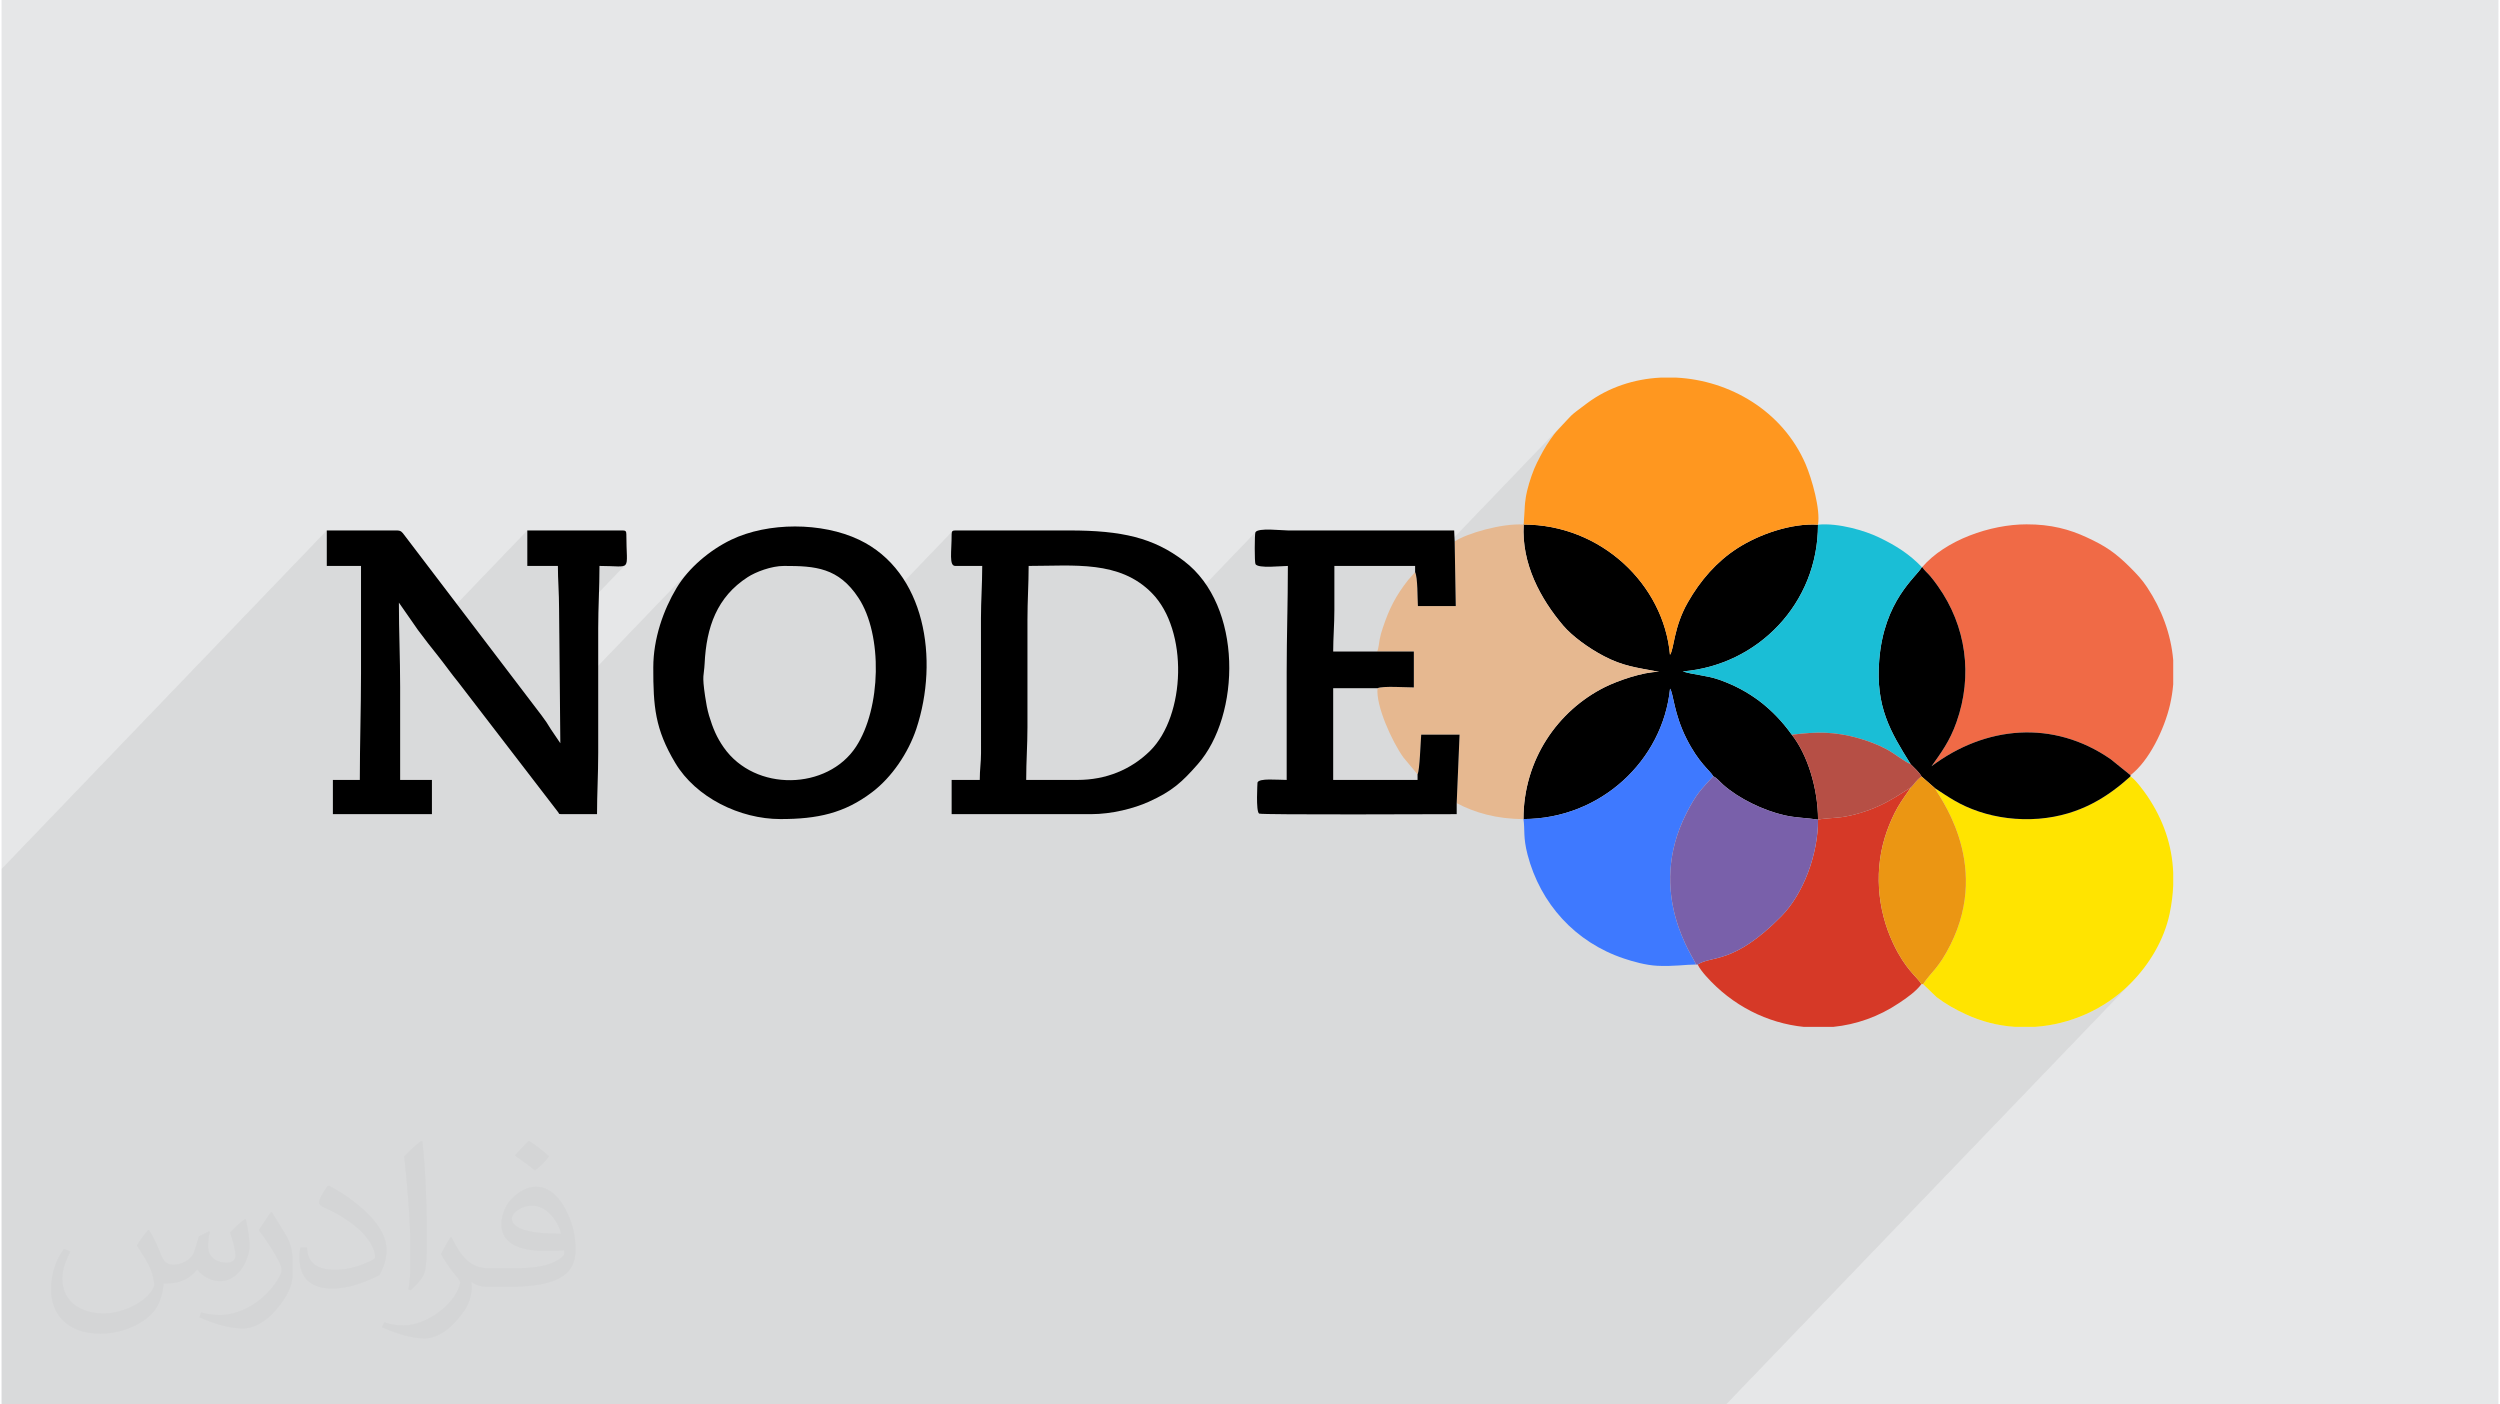
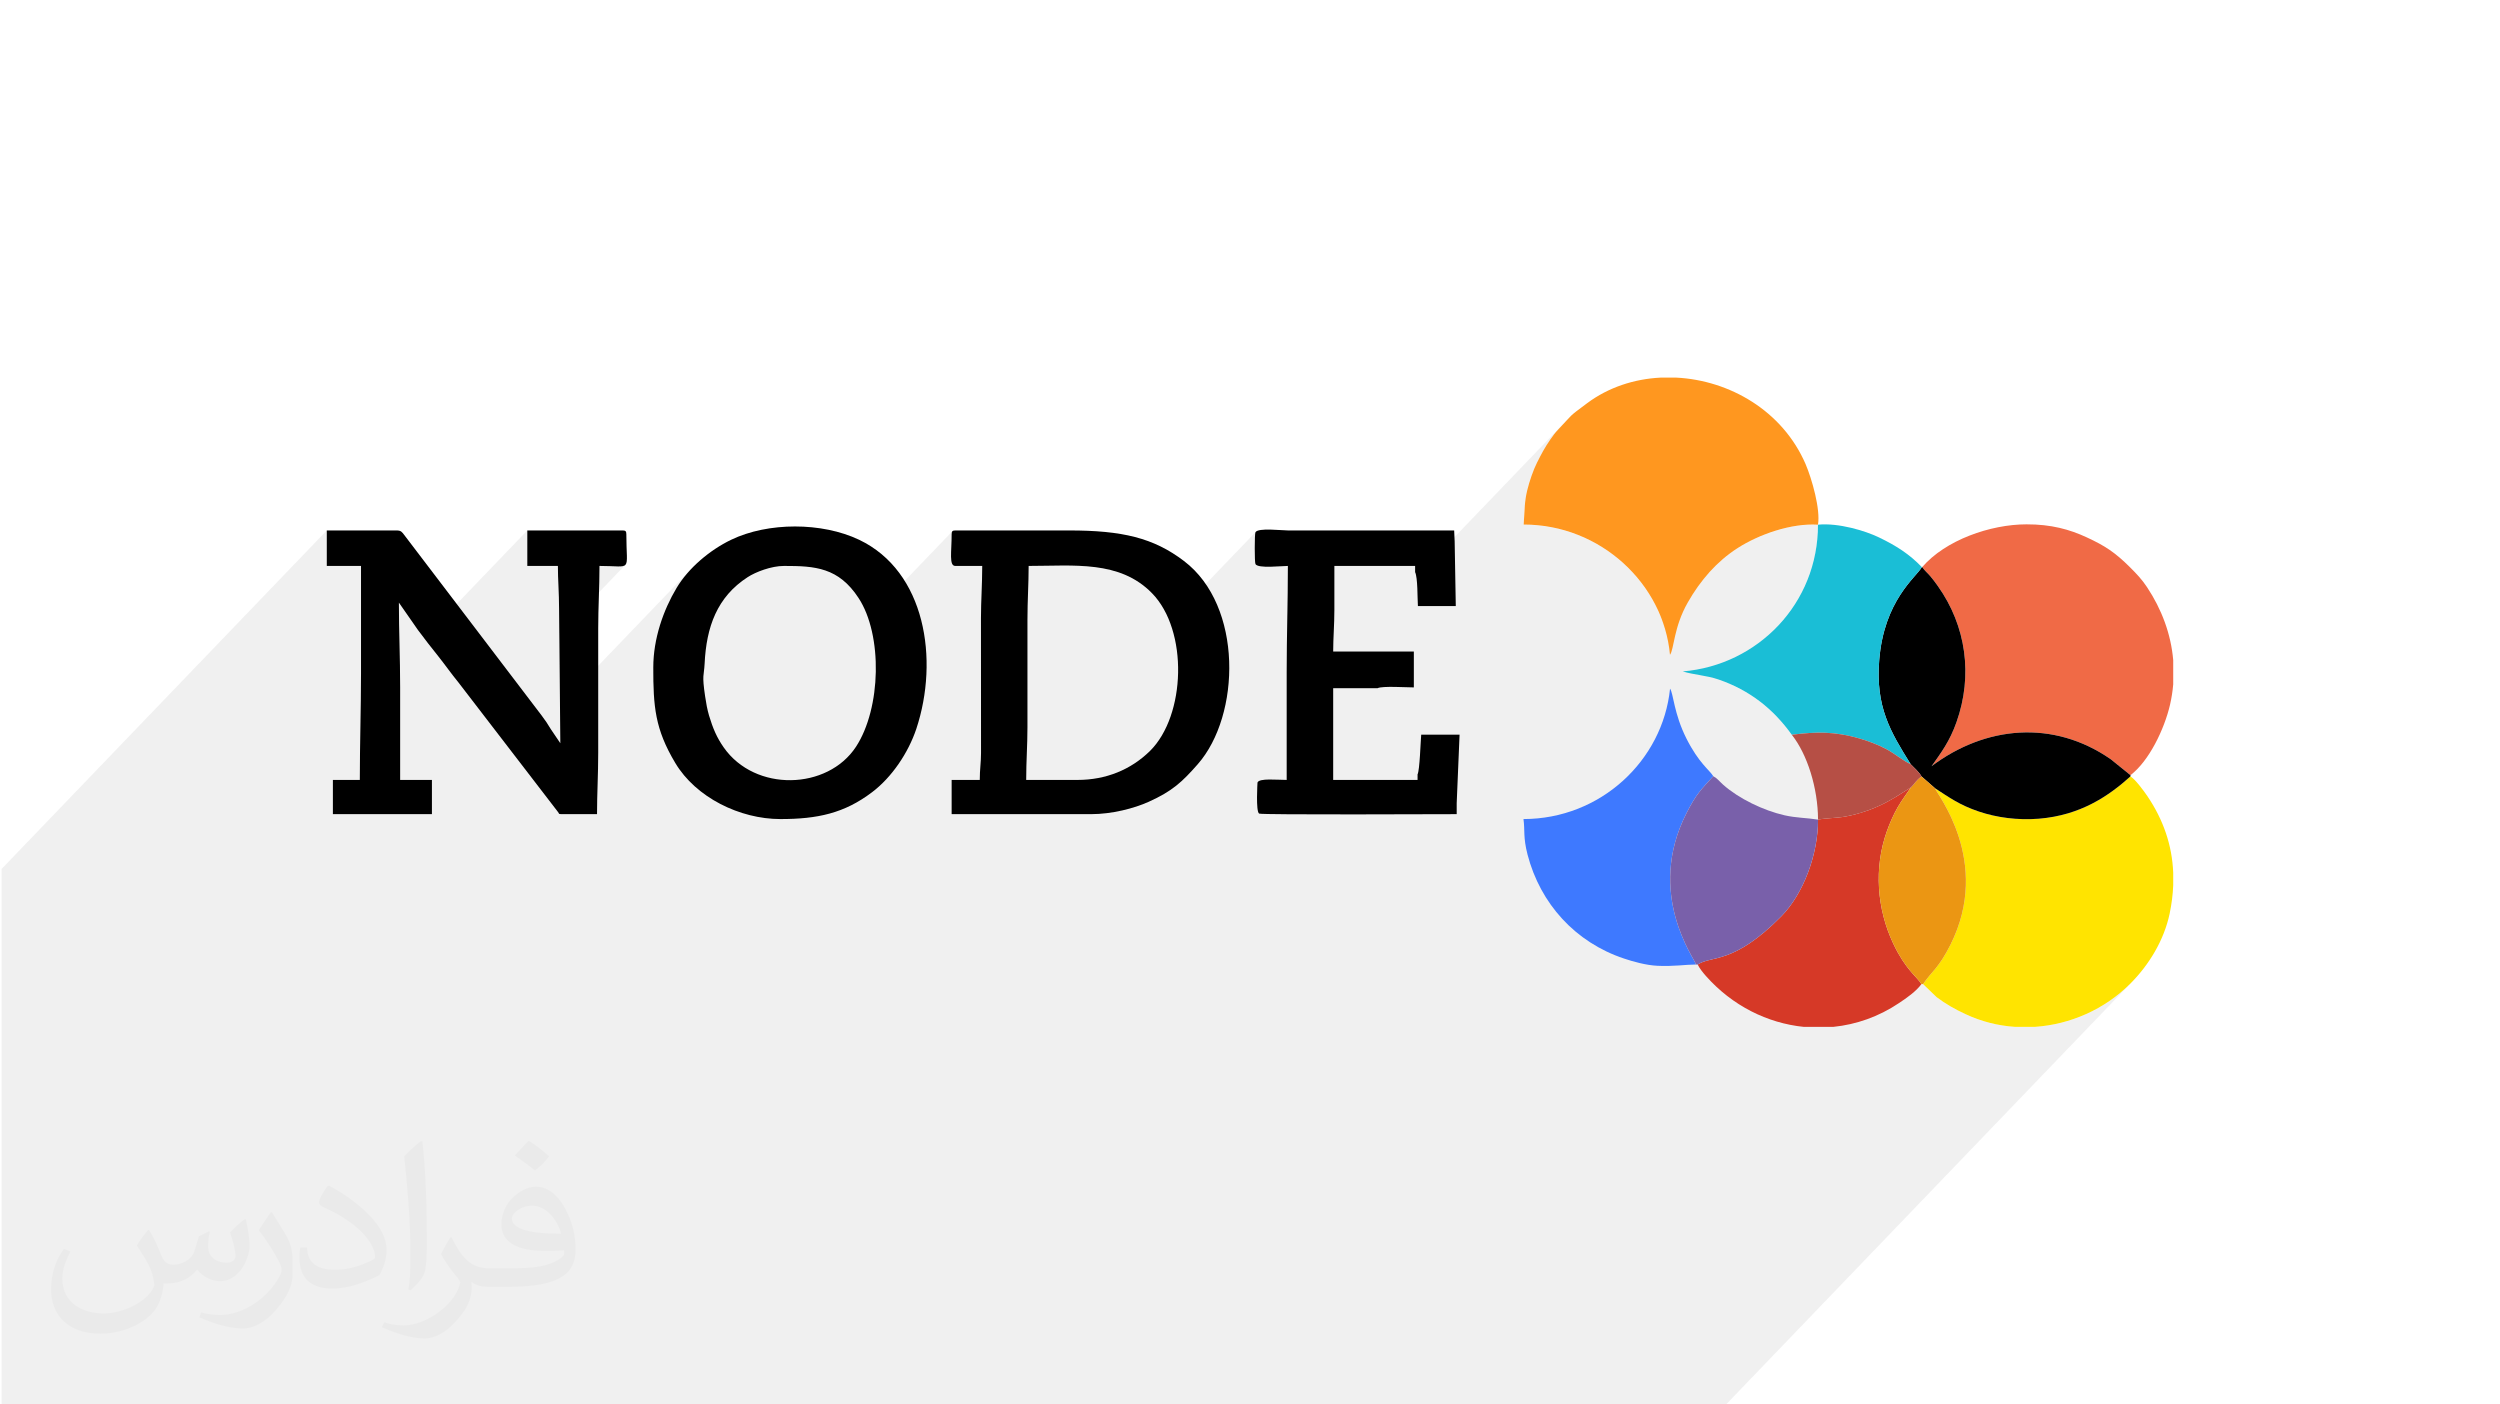
<svg xmlns="http://www.w3.org/2000/svg" xml:space="preserve" width="356px" height="200px" version="1.0" shape-rendering="geometricPrecision" text-rendering="geometricPrecision" image-rendering="optimizeQuality" fill-rule="evenodd" clip-rule="evenodd" viewBox="0 0 35600 20025">
  <g id="Layer_x0020_1">
    <g id="_1531336421136">
-       <path fill="#E6E7E8" d="M0 0l35600 0 0 20025 -35600 0 0 -20025z" />
+       <path fill="#E6E7E8" d="M0 0z" />
      <path fill="#373435" fill-opacity="0.031" d="M2102 17538c67,103 111,202 155,311 31,64 48,183 198,183 44,0 107,-14 163,-45 63,-33 111,-82 135,-159l61 -201 145 -72 10 10c-19,76 -24,148 -24,206 0,169 145,233 262,233 68,0 128,-33 128,-95 0,-81 -34,-216 -78,-338 68,-68 136,-136 214,-191l12 6c34,144 53,286 53,381 0,92 -41,195 -75,263 -70,132 -194,237 -344,237 -114,0 -240,-57 -327,-163l-5 0c-83,101 -209,194 -412,194l-63 0c-10,134 -39,229 -82,313 -122,237 -480,404 -817,404 -470,0 -705,-272 -705,-632 0,-223 72,-431 184,-577l92 37c-70,134 -116,261 -116,385 0,338 274,499 591,499 293,0 657,-188 722,-404 -24,-237 -114,-348 -250,-565 42,-72 95,-144 160,-220l13 0zm5414 -1273c99,62 196,136 290,221 -53,74 -118,142 -201,201 -94,-76 -189,-142 -286,-212 66,-74 131,-146 197,-210zm51 925c-160,0 -291,105 -291,183 0,167 320,219 702,217 -48,-196 -215,-400 -411,-400zm-359 894c208,0 390,-6 528,-41 155,-39 286,-118 286,-171 0,-15 0,-31 -5,-46 -87,9 -186,9 -274,9 -281,0 -496,-64 -581,-223 -22,-43 -36,-93 -36,-148 0,-153 65,-303 181,-406 97,-84 204,-138 313,-138 196,0 354,159 463,408 60,136 101,292 101,490 0,132 -36,243 -118,326 -153,148 -434,204 -865,204l-197 0 0 0 -51 0c-106,0 -184,-19 -244,-66l-10 0c2,24 5,49 5,72 0,97 -32,220 -97,319 -192,286 -400,410 -579,410 -182,0 -405,-70 -606,-161l36 -70c66,27 155,45 279,45 325,0 751,-313 804,-617 -12,-25 -33,-58 -65,-93 -94,-113 -155,-208 -211,-307 49,-95 92,-171 134,-239l16 -2c139,282 265,445 546,445l43 0 0 0 204 0zm-1406 299c24,-130 26,-276 26,-412l0 -202c0,-377 -48,-925 -87,-1281 68,-75 163,-161 238,-219l21 6c51,449 64,971 64,1450 0,126 -5,250 -17,340 -8,114 -73,200 -214,332l-31 -14zm-1447 -596c7,177 94,317 397,317 189,0 349,-49 526,-133 31,-15 48,-33 48,-50 0,-111 -84,-257 -228,-391 -138,-126 -322,-237 -494,-311 -58,-25 -77,-52 -77,-76 0,-52 68,-159 123,-235l20 -2c196,103 416,255 579,426 148,157 240,315 240,488 0,128 -39,250 -102,361 -216,109 -446,191 -674,191 -276,0 -465,-129 -465,-434 0,-33 0,-85 12,-151l95 0zm-500 -502l172 278c63,103 121,214 121,391l0 227c0,183 -117,379 -306,572 -147,132 -278,188 -399,188 -180,0 -386,-56 -623,-159l26 -70c76,21 163,37 270,37 341,-2 690,-251 850,-556 19,-35 27,-68 27,-91 0,-35 -20,-74 -34,-109 -87,-165 -184,-315 -291,-453 56,-88 111,-173 172,-257l15 2z" />
      <path fill="#373435" fill-opacity="0.078" d="M15916 20025l8 0 136 0 100 0 192 0 47 0 182 0 445 0 324 0 9 0 238 0 292 0 5 0 240 0 23 0 80 0 191 0 23 0 77 0 128 0 33 0 26 0 48 0 8 0 0 0 3 0 2 0 81 0 171 0 95 0 949 0 452 0 136 0 286 0 77 0 212 0 255 0 65 0 61 0 6 0 18 0 94 0 14 0 3 0 257 0 653 0 876 0 282 0 768 0 5762 -5998 -70 66 -73 63 -75 60 -77 56 -80 52 -82 48 -84 45 -86 41 -87 37 -89 33 -90 29 -92 25 -92 21 -93 17 -94 13 -95 8 -282 0 -90 -8 -89 -12 -89 -16 -89 -20 -88 -25 -87 -28 -86 -33 -85 -38 -57 -27 -55 -27 -53 -29 -52 -29 -51 -31 -50 -32 -50 -34 -49 -36 -133 -129 2898 -3017 -20 18 117 -122 -97 86 -281 -227 -156 -99 -159 -84 -161 -68 -162 -55 -165 -39 -165 -25 -165 -12 -166 2 -164 16 -164 29 -162 42 -159 54 -157 67 -154 79 -150 90 -146 103 50 -71 49 -70 47 -70 46 -72 44 -77 42 -82 41 -89 37 -98 40 -125 33 -126 25 -126 17 -127 9 -126 2 -126 -5 -126 -14 -124 -20 -123 -29 -122 -35 -121 -43 -118 -51 -116 -58 -114 -65 -111 -72 -109 -11 -15 -13 -18 -13 -19 -15 -18 -14 -19 -14 -18 -13 -17 -13 -15 -17 -19 -16 -17 -14 -15 -14 -14 -14 -13 -13 -15 -14 -18 -15 -20 66 -70 -77 80 6 -10 -2058 2143 -8 -10 -118 -114 -125 -104 -134 -94 -143 -83 -152 -74 -78 -30 773 -805 124 -145 111 -157 96 -167 81 -176 65 -186 47 -194 29 -201 9 -208 -146 -1 -151 15 -153 29 -153 42 -148 51 -143 61 -133 67 -122 72 -107 74 -101 81 -97 88 -765 797 -23 -67 -78 -170 -93 -162 -108 -153 -121 -144 -134 -132 -145 -121 -157 -108 -166 -94 -176 -79 -184 -63 -191 -47 -198 -29 -203 -9 5 -75 4 -68 3 -61 4 -58 5 -56 7 -56 10 -59 14 -62 12 -48 14 -50 17 -51 17 -51 19 -51 19 -48 20 -46 19 -41 24 -48 23 -44 22 -40 21 -39 22 -39 24 -39 26 -40 29 -43 14 -21 14 -20 14 -18 13 -17 14 -17 15 -17 15 -18 17 -18 68 -72 47 -52 34 -37 -2176 2266 -5 -28 -12 -40 0 -88 -1151 0 -670 697 0 -33 2 -93 1 -93 2 -94 1 -95 1 -95 0 -97 0 -97 -44 1 -61 4 -71 4 -75 3 -72 -1 -63 -5 -49 -12 -27 -20 -5 -25 -3 -52 -2 -71 -1 -79 1 -80 2 -70 3 -52 5 -26 -1225 1275 -16 -44 -66 -134 -78 -121 -92 -108 -88 -82 -93 -70 -97 -59 -101 -48 -103 -40 -107 -31 -109 -23 -112 -17 -114 -12 -116 -7 -117 -3 -119 -1 -119 1 -120 2 -121 2 -121 1 -679 707 0 -55 2 -94 3 -91 3 -90 3 -90 3 -93 2 -95 1 -99 -384 0 -28 -9 -19 -26 -10 -41 -3 -55 0 -67 3 -77 3 -86 2 -93 0 -14 2 -11 4 -9 5 -7 -1199 1249 -27 -77 -52 -116 -61 -105 -109 -144 -115 -110 -120 -81 -127 -56 -135 -35 -142 -20 -152 -9 -161 -1 -70 4 -72 10 -73 17 -70 21 -68 25 -63 27 -56 28 -47 28 -152 112 -125 126 -1069 1112 0 -63 6 -153 19 -152 30 -150 40 -146 49 -143 56 -136 64 -130 68 -123 70 -106 81 -102 90 -97 -1903 1982 -9 -1026 944 -983 -40 21 -69 4 -109 -4 -154 -3 -576 599 0 -71 -2 -79 -3 -77 -3 -75 -3 -74 -3 -74 -2 -74 -1 -75 -436 0 0 -506 -1473 1534 -14 -18 -36 -48 -36 -48 -272 -391 -540 562 0 -1085 -488 0 0 -506 -4637 4827 0 506 0 508 0 1086 0 448 0 226 0 203 0 471 0 35 0 165 0 288 0 111 0 75 0 14 0 418 0 11 0 358 0 683 0 353 0 53 0 489 0 298 0 64 0 50 0 381 0 147 0 89 0 105 405 0 412 0 354 0 426 0 29 0 487 0 384 0 590 0 72 0 15 0 22 0 4 0 827 0 25 0 940 0 50 0 247 0 104 0 68 0 471 0 437 0 487 0 567 0 25 0 70 0 582 0 193 0 2 0 374 0 84 0 1 0 1 0 8 0 73 0 6 0 23 0 33 0 96 0 62 0 114 0 6 0 51 0 32 0 42 0 88 0 1 0 260 0 119 0 30 0 10 0 15 0 13 0 479 0 751 0 57 0 435 0 41 0 14 0 21 0 876 0 82 0 68 0 205 0 86 0 70 0 12 0 23 0 463 0 78 0 83 0 168 0 81 0 56 0 239 0 326 0 31 0 83 0 236 0 900 0 110 0 3 0 2 0zm8528 -11965l-93 98 2 -3 91 -95z" />
      <g>
-         <path fill="black" d="M21699 11678c1100,-1 1986,-835 2090,-1859 48,65 54,354 233,710 179,355 329,448 383,538 61,33 82,68 142,122 223,198 574,367 873,435 174,39 309,35 479,62 -2,-454 -154,-932 -374,-1210 -264,-369 -602,-635 -1045,-788 -171,-59 -358,-67 -510,-115 1070,-88 1930,-969 1928,-2092 -382,-24 -842,138 -1149,336 -292,188 -527,455 -708,774 -202,355 -194,667 -253,745 -91,-1009 -988,-1857 -2086,-1857 -32,560 240,1059 564,1441 128,150 357,318 578,434 272,143 459,163 788,225 -228,-2 -599,131 -773,218 -672,336 -1160,1035 -1160,1881z" />
        <path fill="#F06A46" d="M27384 8086c42,59 68,74 117,131 32,37 78,99 106,139 405,570 502,1274 266,1940 -97,275 -221,438 -356,629 765,-575 1733,-670 2555,-100l281 227c264,-198 484,-655 565,-1006 22,-97 37,-194 45,-289l0 -345c-32,-374 -166,-728 -373,-1040 -74,-112 -149,-190 -241,-282 -217,-216 -359,-308 -618,-428 -245,-114 -509,-187 -860,-186 -515,0 -1157,225 -1487,610z" />
        <path fill="#FF971F" d="M21702 7479c1098,0 1995,848 2086,1857 59,-78 51,-390 253,-745 181,-319 416,-586 708,-774 307,-198 767,-360 1149,-336 38,-216 -86,-652 -177,-865 -330,-762 -1085,-1193 -1842,-1232l-226 0c-375,19 -741,138 -1044,363 -289,215 -194,146 -411,373 -47,49 -76,88 -116,146 -83,120 -123,198 -191,332 -52,103 -107,264 -137,386 -43,174 -36,282 -52,495z" />
        <path fill="#FFE400" d="M27565 11237c17,68 818,1044 222,2233 -175,347 -271,380 -390,561l191 185c131,99 263,174 417,245 225,105 463,164 703,180l282 0c505,-34 995,-250 1359,-614 267,-267 484,-620 564,-1005 28,-136 45,-269 50,-399l0 -181c-16,-392 -141,-755 -369,-1092 -51,-75 -174,-242 -241,-280 -308,277 -710,555 -1307,603 -299,24 -598,-16 -853,-102 -276,-93 -422,-200 -628,-334z" />
        <path fill="black" d="M4637 8069l488 0 0 1534c0,525 -17,992 -17,1517l-384 0 0 488 1412 0 0 -488 -453 0 0 -1325c0,-421 -18,-783 -18,-1203l272 391c98,131 189,249 289,373 100,126 185,248 288,374l1417 1844c24,24 1,34 53,34l506 0c0,-291 17,-563 17,-872l0 -1778c0,-304 18,-572 18,-889 481,0 383,103 383,-454 0,-40 -12,-52 -52,-52l-1360 0 0 506 436 0c0,202 17,387 17,610l18 1918 -134 -198c-42,-71 -84,-134 -133,-198l-1959 -2574c-32,-41 -43,-64 -110,-64l-994 0 0 506z" />
-         <path fill="#E6B890" d="M20718 7720l16 921 -540 0c-8,-122 -1,-399 -40,-484 -3,3 -7,4 -8,9l-90 102c-177,225 -271,409 -362,683 -21,60 -33,105 -45,165 -11,54 -15,131 -36,173l523 0 0 512c-108,0 -449,-23 -517,11 -29,242 204,759 368,987l202 242c31,-58 43,-468 52,-566l547 0 -41 976c251,133 566,227 952,227 0,-846 488,-1545 1160,-1881 174,-87 545,-220 773,-218 -329,-62 -516,-82 -788,-225 -221,-116 -450,-284 -578,-434 -324,-382 -596,-881 -564,-1441 -308,-21 -814,126 -984,241z" />
        <path fill="black" d="M15342 11120l-733 0c0,-273 18,-486 18,-750l0 -1534c0,-277 17,-505 17,-767 644,0 1295,-84 1757,387 524,534 482,1747 -26,2250 -272,268 -629,414 -1033,414zm-1796 -3505c0,256 -40,454 52,454l384 0c0,272 -18,483 -18,749l1 1918c0,141 -18,230 -18,384l-401 0 0 488 1987 0c299,0 613,-82 820,-175 341,-153 482,-287 701,-536 615,-699 647,-2259 -195,-2898 -435,-331 -881,-436 -1639,-436l-1622 0c-40,0 -52,12 -52,52z" />
        <path fill="black" d="M11157 8069c443,0 776,22 1061,456 348,529 322,1575 -35,2121 -405,620 -1440,650 -1887,10 -99,-142 -153,-269 -209,-454 -25,-86 -42,-178 -56,-275 -47,-316 -16,-285 -7,-464 25,-524 176,-951 614,-1234 114,-74 336,-160 519,-160zm-1865 1447c0,558 24,877 313,1361 294,494 922,801 1500,801 527,0 911,-82 1308,-384 278,-210 515,-559 630,-904 326,-986 130,-2243 -816,-2694 -531,-253 -1299,-253 -1825,0 -304,147 -606,400 -778,687 -189,316 -332,724 -332,1133z" />
        <path fill="black" d="M20747 11451l41 -976 -547 0c-9,98 -21,508 -52,566l0 79 -1203 0 0 -1308 633 0c68,-34 409,-11 517,-11l0 -512 -523 0 -627 0c0,-198 17,-375 17,-593 0,-209 0,-418 0,-627l1151 0 0 88c39,85 32,362 40,484l540 0 -16 -921 -7 -157 -2371 0c-92,0 -422,-41 -462,25 -14,24 -14,432 0,455 40,66 370,26 462,26 0,524 -17,991 -17,1517 0,511 0,1022 0,1534 -136,0 -392,-28 -416,37 0,1 -26,413 23,443 33,20 2648,8 2817,8l0 -157z" />
        <path fill="#D63927" d="M25899 11686c2,490 -206,1056 -523,1378 -685,695 -991,554 -1193,688 25,53 74,114 116,162 378,427 879,674 1396,727l422 0c325,-33 645,-144 934,-338 112,-74 248,-169 322,-272 -68,-110 -226,-205 -401,-576 -235,-496 -278,-1083 -91,-1605 40,-113 98,-243 152,-337 66,-114 124,-185 190,-287l-143 91c-54,37 -87,53 -141,85 -191,113 -428,199 -649,240 -131,24 -273,21 -391,44z" />
        <path fill="#3E79FF" d="M21699 11678c23,160 -7,254 58,506 182,700 680,1251 1376,1483 125,42 312,95 473,103 229,12 407,-18 553,-18 -13,-78 -724,-1007 -134,-2161 141,-276 204,-329 380,-524 -54,-90 -204,-183 -383,-538 -179,-356 -185,-645 -233,-710 -104,1024 -990,1858 -2090,1859z" />
        <path fill="black" d="M27220 10896c49,49 119,112 155,175l190 166c206,134 352,241 628,334 255,86 554,126 853,102 597,-48 999,-326 1307,-603l0 -18 -281 -227c-822,-570 -1790,-475 -2555,100 135,-191 259,-354 356,-629 236,-666 139,-1370 -266,-1940 -28,-40 -74,-102 -106,-139 -49,-57 -75,-72 -117,-131l-5 0c-82,145 -541,474 -608,1331 -52,662 158,1014 449,1479z" />
        <path fill="#1ABED6" d="M25525 10476c359,-46 615,-46 958,51 131,37 277,94 388,153 123,65 251,175 349,216 -291,-465 -501,-817 -449,-1479 67,-857 526,-1186 608,-1331 -175,-184 -370,-308 -612,-424 -192,-93 -575,-210 -869,-181 2,1123 -858,2004 -1928,2092 152,48 339,56 510,115 443,153 781,419 1045,788z" />
        <path fill="#7960AA" d="M24159 13752l24 0c202,-134 508,7 1193,-688 317,-322 525,-888 523,-1378 -170,-27 -305,-23 -479,-62 -299,-68 -650,-237 -873,-435 -60,-54 -81,-89 -142,-122 -176,195 -239,248 -380,524 -590,1154 121,2083 134,2161z" />
        <path fill="#EB9613" d="M27223 11226c-66,102 -124,173 -190,287 -54,94 -112,224 -152,337 -187,522 -144,1109 91,1605 175,371 333,466 401,576l24 0c119,-181 215,-214 390,-561 596,-1189 -205,-2165 -222,-2233l-190 -166c-83,57 -97,104 -152,155z" />
        <path fill="#B64F45" d="M25525 10476c220,278 372,756 374,1210 118,-23 260,-20 391,-44 221,-41 458,-127 649,-240 54,-32 87,-48 141,-85l143 -91c55,-51 69,-98 152,-155 -36,-63 -106,-126 -155,-175 -98,-41 -226,-151 -349,-216 -111,-59 -257,-116 -388,-153 -343,-97 -599,-97 -958,-51z" />
      </g>
    </g>
  </g>
</svg>